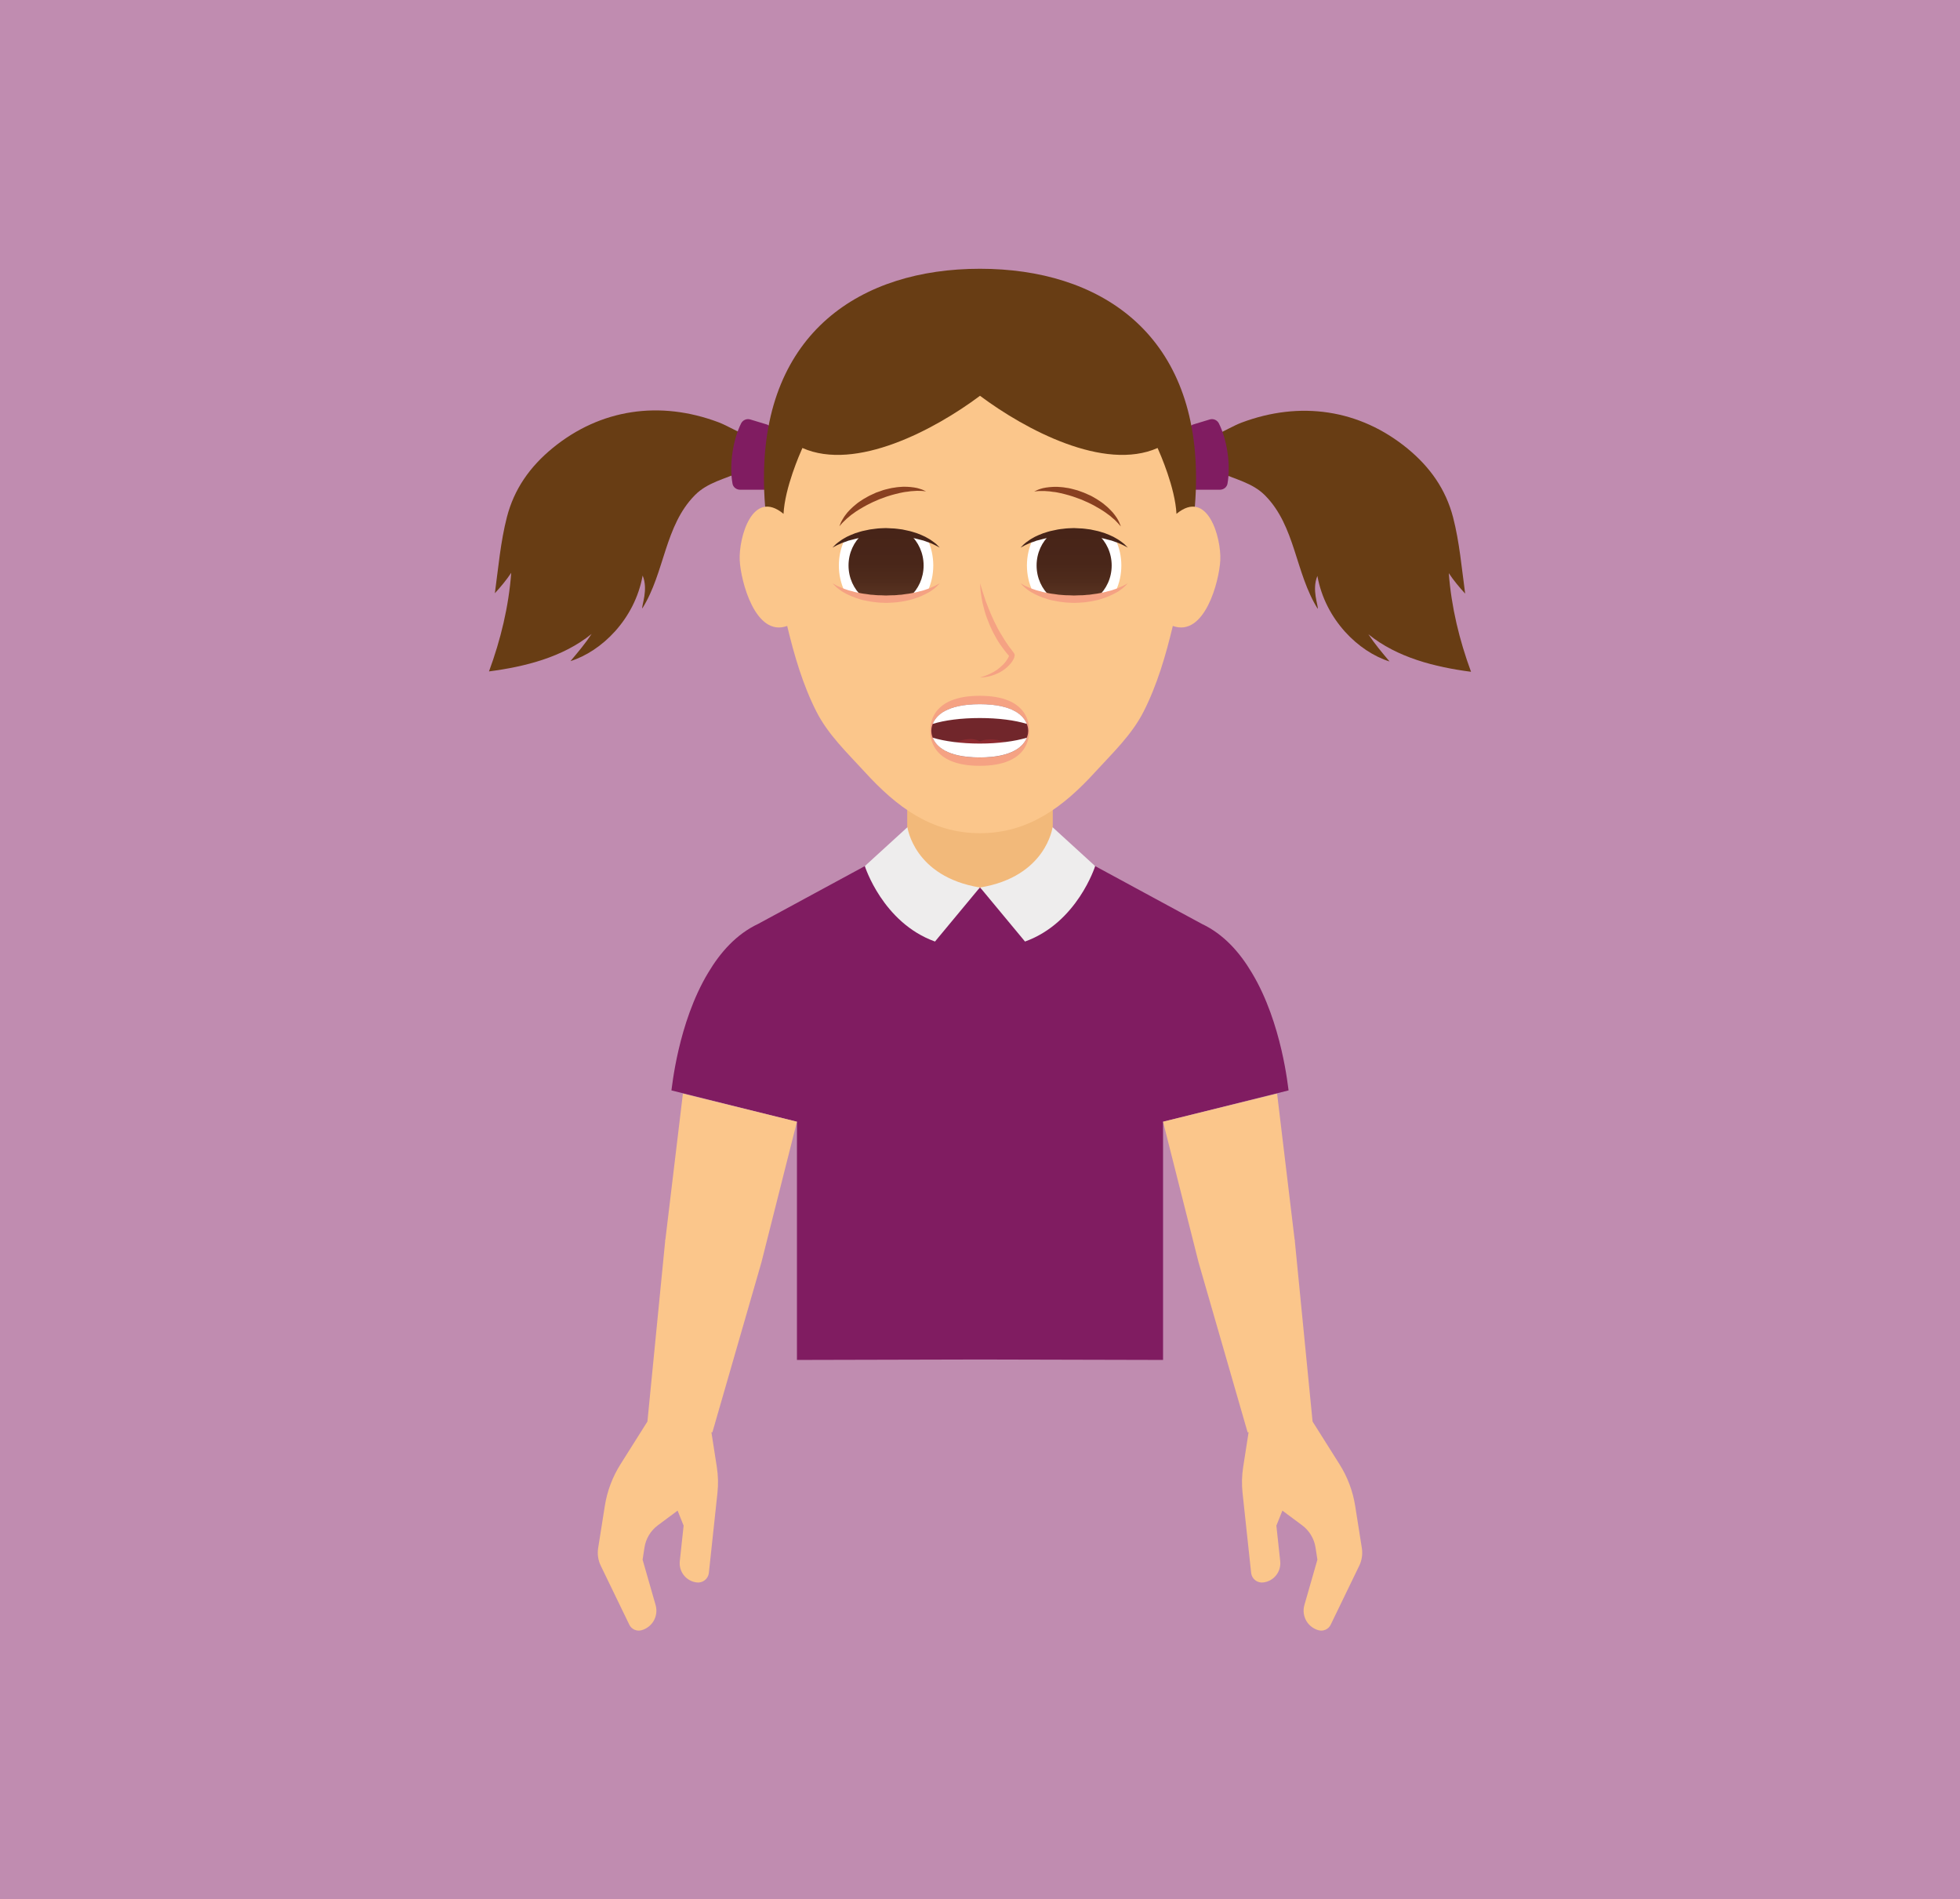
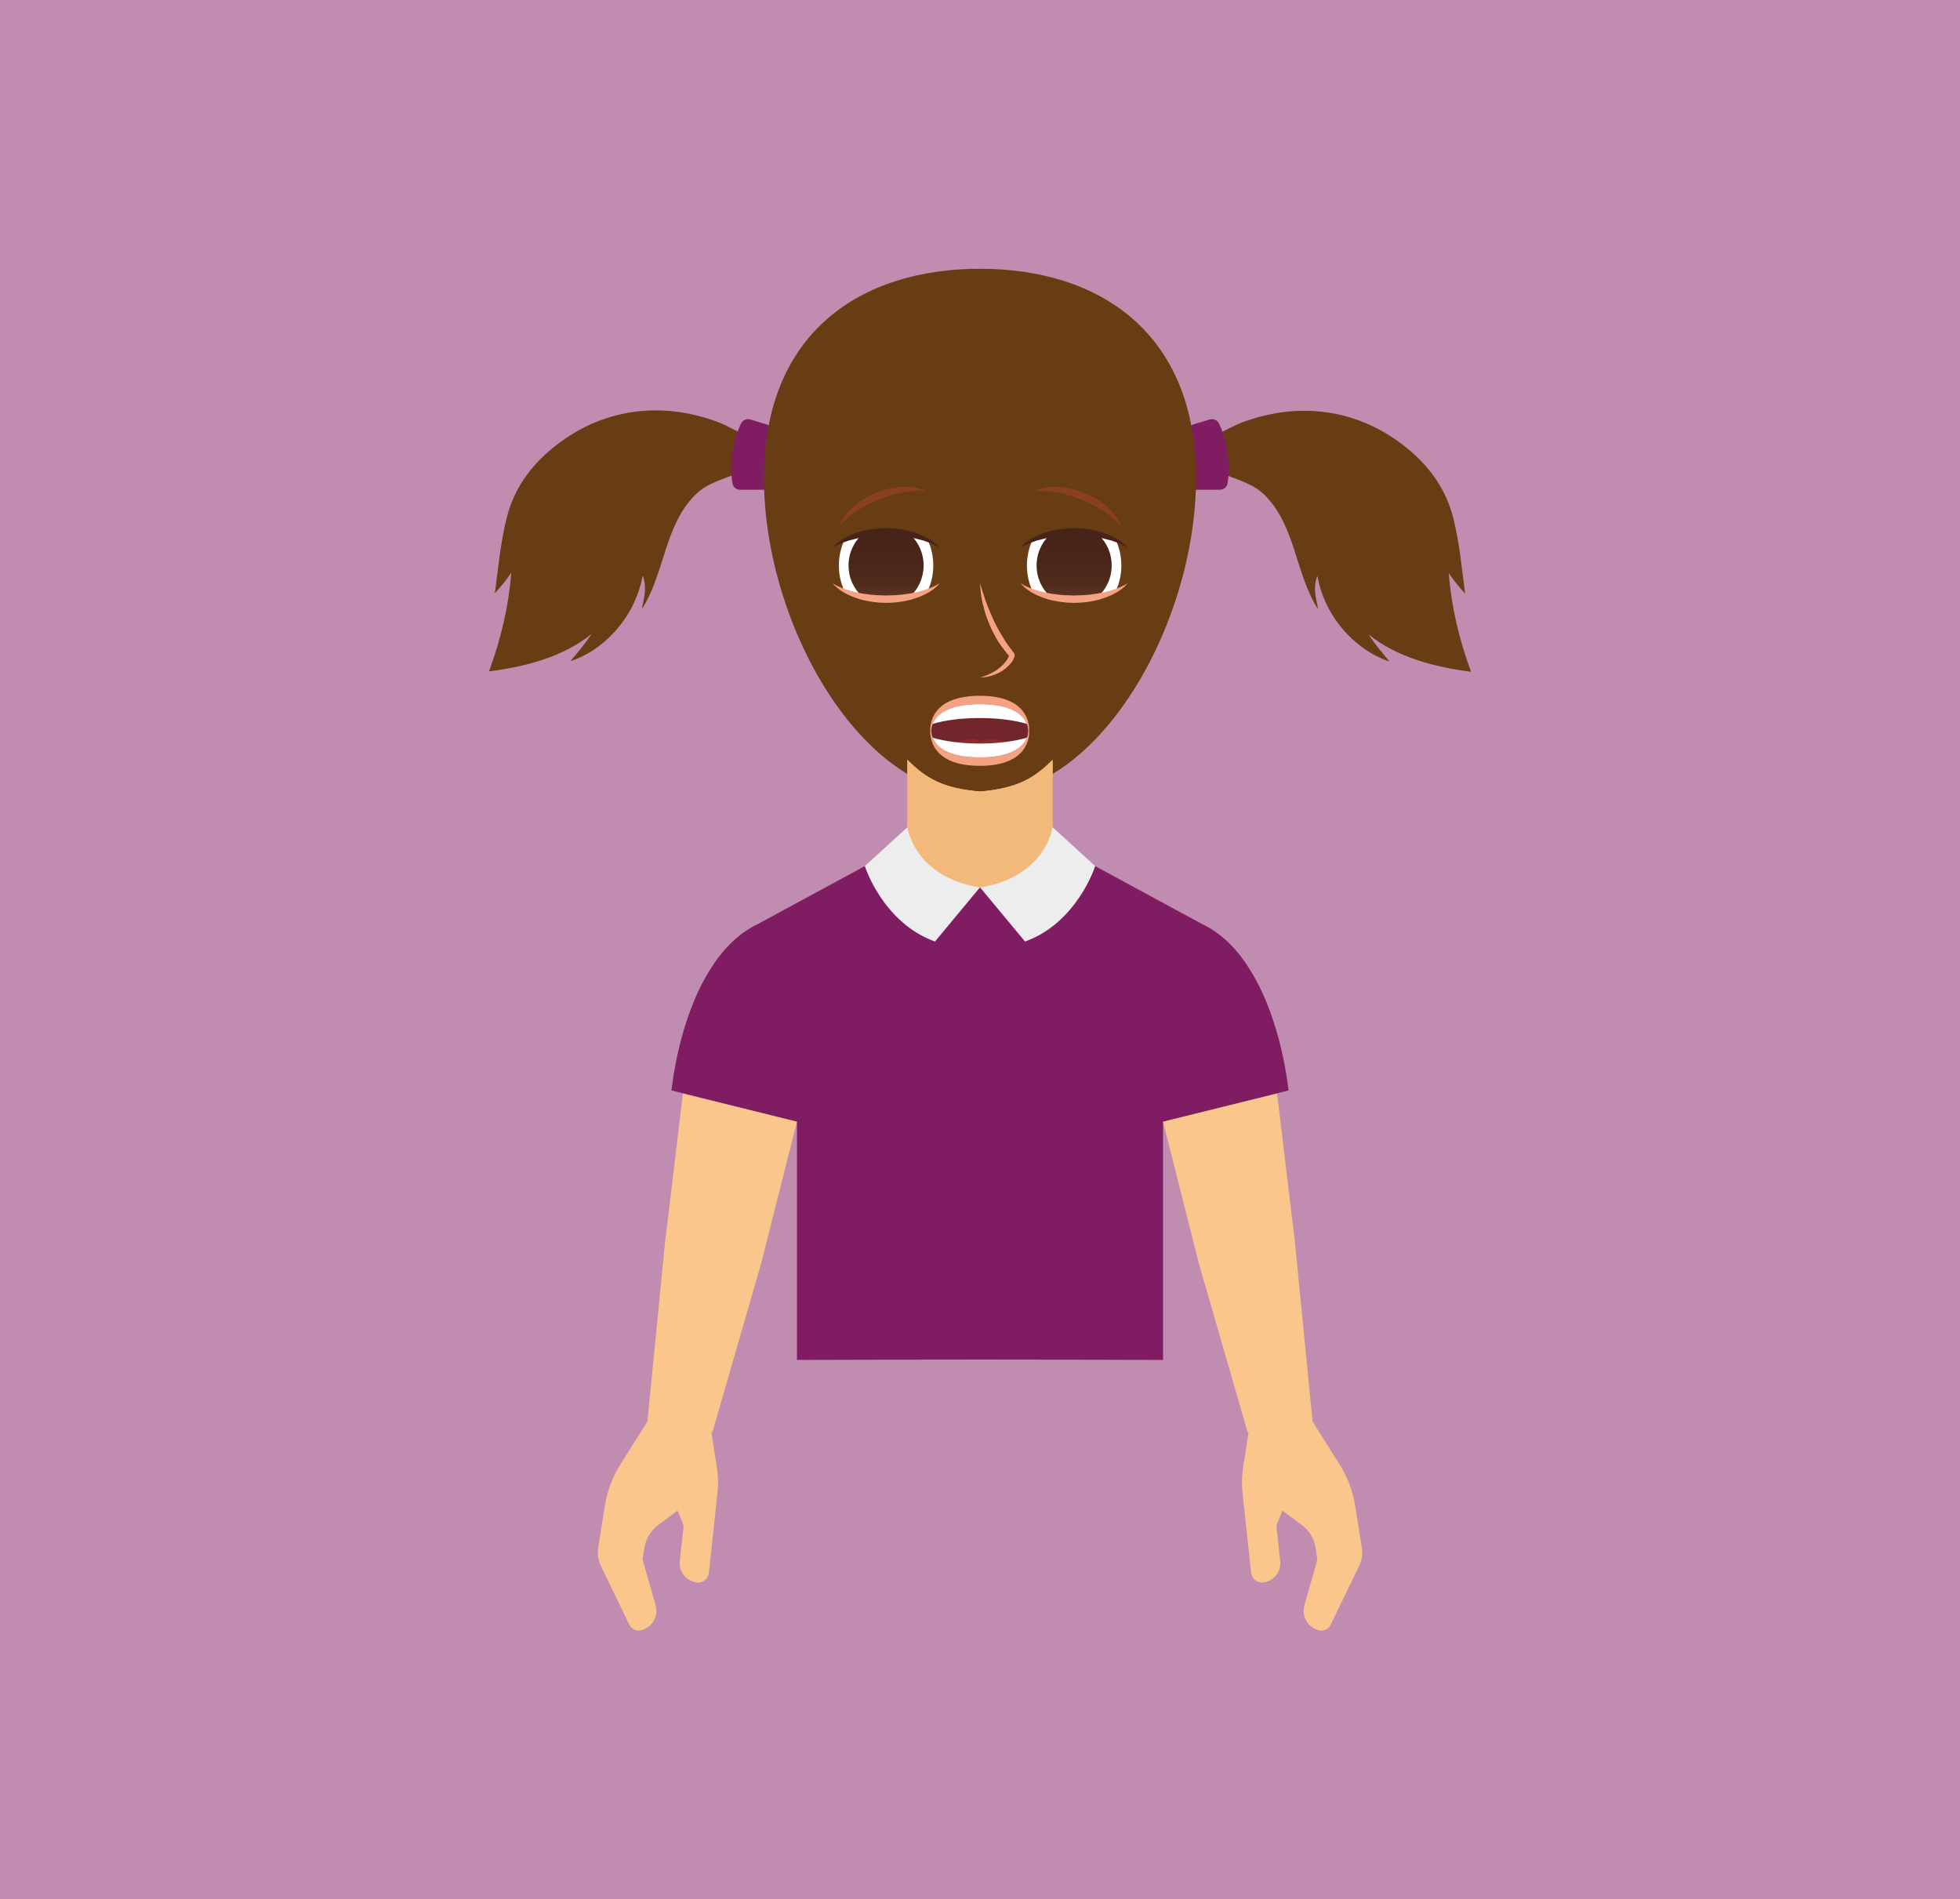
<svg xmlns="http://www.w3.org/2000/svg" version="1.1" x="0px" y="0px" width="83.698px" height="81.101px" viewBox="0 0 83.698 81.101" style="enable-background:new 0 0 83.698 81.101;" xml:space="preserve">
  <style type="text/css">
	.st0{fill:#C08CB0;}
	.st1{fill:#683D14;}
	.st2{fill:#801C61;}
	.st3{fill:#F2B97A;}
	.st4{fill:#FBC68B;}
	.st5{fill:#EEEDED;}
	.st6{fill:#FFFFFF;}
	.st7{fill:url(#SVGID_1_);}
	.st8{fill:#472418;}
	.st9{fill:#F5A283;}
	.st10{fill:url(#SVGID_2_);}
	.st11{fill:#71262B;}
	.st12{fill:#8D2B31;}
	.st13{fill:#894020;}
	.st14{fill:url(#SVGID_3_);}
	.st15{fill:url(#SVGID_4_);}
</style>
  <defs>
</defs>
  <rect id="XMLID_18_" class="st0" width="83.698" height="81.101" />
  <g>
    <g id="XMLID_1_">
      <path id="XMLID_17_" class="st1" d="M30.67,18.026c-2.479-0.928-5.026-0.575-7.082,1.115c-0.956,0.787-1.631,1.736-1.941,2.937    c-0.273,1.056-0.367,2.174-0.515,3.253c0.252-0.273,0.493-0.563,0.699-0.873c-0.108,1.446-0.449,2.851-0.949,4.211    c1.54-0.202,3.152-0.604,4.383-1.602c-0.275,0.417-0.583,0.781-0.904,1.162c1.319-0.413,2.743-1.777,3.082-3.654    c0.25,0.608-0.05,1.274-0.015,1.406c0.964-1.54,0.949-3.525,2.246-4.838c0.548-0.555,1.279-0.681,1.973-1.01    c0.581-0.275,1.318-0.719,1.321-1.45C32.195,18.958,31.356,18.283,30.67,18.026C29.876,17.729,31.309,18.265,30.67,18.026z" />
      <path id="XMLID_16_" class="st1" d="M53.028,18.042c2.479-0.928,5.026-0.575,7.082,1.115c0.956,0.787,1.631,1.736,1.942,2.937    c0.273,1.056,0.367,2.174,0.515,3.253c-0.252-0.273-0.493-0.563-0.699-0.873c0.108,1.446,0.449,2.851,0.949,4.211    c-1.54-0.202-3.152-0.604-4.383-1.602c0.275,0.417,0.583,0.781,0.904,1.162c-1.319-0.413-2.743-1.777-3.082-3.654    c-0.25,0.608,0.05,1.274,0.015,1.406c-0.964-1.54-0.949-3.525-2.245-4.838c-0.548-0.555-1.279-0.681-1.973-1.01    c-0.581-0.275-1.318-0.719-1.321-1.45C51.503,18.974,52.341,18.299,53.028,18.042C53.822,17.745,52.389,18.281,53.028,18.042z" />
      <path id="XMLID_15_" class="st2" d="M32.64,20.911h-1.037c-0.153,0-0.294-0.104-0.322-0.255c-0.151-0.83,0.028-1.896,0.365-2.574    c0.072-0.145,0.237-0.218,0.392-0.171l0.697,0.211c0.138,0.042,0.233,0.169,0.233,0.314v2.146    C32.968,20.764,32.821,20.911,32.64,20.911z" />
      <path id="XMLID_14_" class="st2" d="M51.058,20.911h1.037c0.153,0,0.294-0.104,0.322-0.255c0.151-0.83-0.028-1.896-0.365-2.574    c-0.072-0.145-0.237-0.218-0.392-0.171l-0.696,0.211c-0.138,0.042-0.233,0.169-0.233,0.314v2.146    C50.73,20.764,50.877,20.911,51.058,20.911z" />
      <path id="XMLID_13_" class="st1" d="M41.848,33.971c-5.095,0-9.225-7.344-9.225-13.556c0-6.212,4.13-8.939,9.225-8.939    c5.097,0,9.227,2.727,9.227,8.939C51.075,26.626,46.945,33.971,41.848,33.971z" />
      <path id="XMLID_12_" class="st3" d="M44.949,32.442v3.893c0,0.237-0.026,0.462-0.072,0.682c-0.292,1.424-1.472,2.491-2.882,2.491    h-0.292c-1.42,0-2.605-1.078-2.892-2.513c-0.041-0.215-0.062-0.434-0.062-0.66v-3.893c0.816,0.825,1.554,1.215,3.067,1.353h0.026    c0.005,0,0.005,0,0.005,0c0.005,0,0.005,0,0.01,0h0.026C43.396,33.657,44.134,33.267,44.949,32.442z" />
      <path id="XMLID_11_" class="st3" d="M38.749,32.442v3.893c0,0.237,0.026,0.462,0.072,0.682c0.292,1.424,1.472,2.491,2.882,2.491    h0.292c1.421,0,2.605-1.078,2.892-2.513c0.041-0.215,0.062-0.434,0.062-0.66v-3.893c-0.815,0.825-1.554,1.215-3.067,1.353h-0.026    c-0.005,0-0.005,0-0.005,0c-0.005,0-0.005,0-0.01,0h-0.026C40.302,33.657,39.564,33.267,38.749,32.442z" />
-       <path id="XMLID_10_" class="st4" d="M41.849,16.9c-1.934,1.446-5.301,3.24-7.584,2.229c-0.11,0.249-0.748,1.693-0.806,2.812    c-1.33-1.101-1.917,1.023-1.871,1.983c0.043,0.886,0.667,3.295,2.027,2.804c0.3,1.249,0.665,2.512,1.25,3.661    c0.507,0.995,1.327,1.768,2.073,2.584c1.337,1.463,2.822,2.604,4.91,2.604c2.089,0,3.575-1.141,4.912-2.604    c0.746-0.817,1.567-1.589,2.073-2.584c0.585-1.149,0.95-2.412,1.25-3.661c1.36,0.49,1.984-1.918,2.027-2.804    c0.046-0.959-0.54-3.083-1.871-1.983c-0.058-1.119-0.696-2.564-0.806-2.812C47.15,20.14,43.783,18.345,41.849,16.9z" />
      <polygon id="XMLID_9_" class="st5" points="41.848,38.345 41.842,38.347 41.856,38.347   " />
      <path id="XMLID_8_" class="st2" d="M41.849,58.05l-7.817,0.019V47.897l-5.36-1.337c0.021-0.082,0.273-2.871,1.567-5.021    c0.521-0.876,1.206-1.65,2.134-2.088l1-0.541l3.006-1.629l2.413-1.304l0.392,1.567l0.773,0.835c0,0,1.609-0.134,1.892-0.49    c0.283,0.356,1.892,0.49,1.892,0.49l0.773-0.835l0.392-1.567l2.413,1.304l3.006,1.629l1,0.541    c0.928,0.438,1.614,1.211,2.134,2.088c1.294,2.15,1.547,4.939,1.567,5.021l-5.36,1.337v10.172L41.849,58.05z" />
      <polygon id="XMLID_7_" class="st4" points="32.502,53.954 34.032,47.897 29.162,46.697 28.408,52.978   " />
      <polygon id="XMLID_6_" class="st4" points="51.196,53.954 49.666,47.897 54.536,46.697 55.29,52.978   " />
      <path id="XMLID_5_" class="st5" d="M41.843,37.895c-2.819-0.46-3.093-2.574-3.093-2.574l-1.819,1.661c0,0,0.761,2.418,2.996,3.221    C40.083,40.014,41.843,37.895,41.843,37.895z" />
      <path id="XMLID_4_" class="st5" d="M41.855,37.895c2.819-0.46,3.093-2.574,3.093-2.574l1.819,1.661c0,0-0.761,2.418-2.996,3.221    C43.615,40.014,41.855,37.895,41.855,37.895z" />
      <path id="XMLID_3_" class="st4" d="M30.421,61.161l-0.042-0.007l0.232,1.49c0.057,0.366,0.066,0.738,0.026,1.106l-0.366,3.41    c-0.027,0.254-0.256,0.438-0.51,0.411c-0.217-0.023-0.417-0.132-0.554-0.302c-0.137-0.17-0.201-0.388-0.178-0.606l0.164-1.519    l-0.257-0.641l-0.842,0.625c-0.308,0.229-0.514,0.57-0.573,0.95l-0.08,0.519l0.556,1.94c0.064,0.223,0.035,0.463-0.079,0.666    c-0.115,0.202-0.306,0.35-0.531,0.409c-0.205,0.054-0.419-0.045-0.512-0.235l-1.22-2.519c-0.114-0.235-0.153-0.498-0.112-0.756    l0.285-1.802c0.1-0.63,0.326-1.233,0.666-1.772l1.153-1.829l0,0l0.759-7.719c0.162-0.822,2.698-0.931,4.094,0.976L30.421,61.161z" />
      <path id="XMLID_2_" class="st4" d="M53.277,61.161l0.042-0.007l-0.232,1.49c-0.057,0.366-0.066,0.738-0.026,1.106l0.366,3.41    c0.027,0.254,0.256,0.438,0.51,0.411c0.217-0.023,0.417-0.132,0.554-0.302c0.137-0.17,0.201-0.388,0.178-0.606l-0.164-1.519    l0.257-0.641l0.842,0.625c0.308,0.229,0.514,0.57,0.573,0.95l0.08,0.519l-0.556,1.94c-0.064,0.223-0.035,0.463,0.079,0.666    c0.115,0.202,0.306,0.35,0.531,0.409c0.205,0.054,0.419-0.045,0.512-0.235l1.22-2.519c0.114-0.235,0.153-0.498,0.112-0.756    l-0.285-1.802c-0.1-0.63-0.326-1.233-0.666-1.772l-1.153-1.829l0,0l-0.759-7.719c-0.162-0.822-2.698-0.931-4.094,0.976    L53.277,61.161z" />
    </g>
    <g>
      <g>
        <g>
          <g>
            <path class="st6" d="M39.62,25.227c0.149-0.324,0.234-0.69,0.234-1.081c0-0.388-0.085-0.758-0.23-1.077       c-0.477-0.226-1.103-0.358-1.784-0.358c-0.685,0-1.307,0.132-1.784,0.358c-0.149,0.319-0.234,0.69-0.234,1.077       c0,0.392,0.085,0.758,0.234,1.081c0.477,0.222,1.099,0.358,1.784,0.358C38.522,25.585,39.147,25.449,39.62,25.227z" />
            <linearGradient id="SVGID_1_" gradientUnits="userSpaceOnUse" x1="37.838" y1="25.585" x2="37.838" y2="22.711">
              <stop offset="0" style="stop-color:#5C3523" />
              <stop offset="0.033" style="stop-color:#5A3422" />
              <stop offset="0.261" style="stop-color:#4F2B1C" />
              <stop offset="0.538" style="stop-color:#492619" />
              <stop offset="1" style="stop-color:#472418" />
            </linearGradient>
            <path class="st7" d="M39.441,24.146c0-0.537-0.23-1.018-0.588-1.333c-0.315-0.068-0.656-0.102-1.013-0.102       s-0.702,0.034-1.013,0.102c-0.362,0.315-0.592,0.796-0.592,1.333c0,0.536,0.23,1.018,0.592,1.333       c0.311,0.068,0.656,0.106,1.013,0.106s0.699-0.038,1.013-0.106C39.212,25.163,39.441,24.682,39.441,24.146z" />
            <path class="st8" d="M39.982,23.234c-0.051-0.047-0.119-0.094-0.196-0.149c-0.077-0.06-0.174-0.106-0.277-0.166       c-0.106-0.051-0.222-0.102-0.349-0.149c-0.128-0.038-0.264-0.089-0.409-0.115c-0.072-0.017-0.145-0.034-0.217-0.047       c-0.077-0.008-0.153-0.021-0.23-0.03c-0.077-0.013-0.154-0.013-0.23-0.017c-0.081-0.004-0.162-0.009-0.242-0.013       c-0.072,0.004-0.149,0.009-0.226,0.009c-0.077,0.004-0.153,0.009-0.23,0.021c-0.077,0.008-0.153,0.017-0.23,0.03       c-0.076,0.013-0.149,0.03-0.222,0.047c-0.145,0.025-0.276,0.076-0.409,0.115c-0.123,0.047-0.243,0.098-0.349,0.149       c-0.102,0.06-0.196,0.106-0.273,0.166c-0.077,0.055-0.145,0.102-0.196,0.149c-0.098,0.094-0.149,0.149-0.149,0.149       s0.068-0.034,0.183-0.098c0.06-0.034,0.136-0.055,0.217-0.098c0.043-0.017,0.089-0.034,0.136-0.047       c0.047-0.017,0.098-0.034,0.149-0.055c0.055-0.017,0.111-0.026,0.17-0.043c0.06-0.013,0.115-0.034,0.179-0.047       c0.123-0.021,0.256-0.051,0.392-0.068c0.068-0.009,0.136-0.021,0.208-0.026c0.068-0.004,0.14-0.013,0.213-0.017       c0.068-0.009,0.145-0.009,0.218-0.013c0.076,0,0.153-0.004,0.23-0.004c0.072,0,0.145,0,0.213,0.004       c0.077,0,0.149,0,0.222,0.008c0.072,0.009,0.145,0.013,0.213,0.017c0.072,0.009,0.14,0.021,0.209,0.03       c0.14,0.017,0.268,0.047,0.396,0.068c0.06,0.013,0.119,0.034,0.179,0.047c0.055,0.017,0.115,0.026,0.166,0.043       c0.051,0.021,0.102,0.038,0.149,0.055c0.051,0.013,0.098,0.03,0.136,0.047c0.081,0.038,0.158,0.064,0.217,0.098       c0.115,0.064,0.187,0.098,0.187,0.098S40.076,23.328,39.982,23.234z" />
            <path class="st9" d="M39.944,25.006c-0.055,0.034-0.136,0.06-0.217,0.098c-0.038,0.021-0.085,0.034-0.136,0.051       c-0.047,0.013-0.098,0.034-0.149,0.051c-0.051,0.017-0.111,0.03-0.166,0.043c-0.06,0.013-0.119,0.038-0.179,0.047       c-0.128,0.021-0.255,0.055-0.396,0.068c-0.068,0.008-0.136,0.021-0.209,0.03c-0.068,0.004-0.14,0.008-0.208,0.017       c-0.072,0.008-0.145,0.008-0.222,0.008c-0.077,0.004-0.153,0.004-0.23,0.009c-0.068-0.004-0.141-0.004-0.213-0.009       c-0.072,0-0.149,0-0.217-0.008c-0.072-0.009-0.145-0.013-0.217-0.017c-0.072-0.009-0.14-0.017-0.208-0.03       c-0.136-0.013-0.269-0.043-0.392-0.068c-0.064-0.008-0.119-0.03-0.179-0.047c-0.06-0.013-0.115-0.026-0.17-0.043       c-0.051-0.017-0.102-0.034-0.149-0.051c-0.047-0.017-0.094-0.03-0.136-0.051c-0.081-0.038-0.157-0.064-0.217-0.094       c-0.115-0.068-0.183-0.102-0.183-0.102s0.051,0.055,0.149,0.149c0.047,0.047,0.115,0.094,0.196,0.153       c0.077,0.06,0.17,0.106,0.273,0.162c0.106,0.051,0.226,0.106,0.349,0.149c0.132,0.043,0.264,0.094,0.409,0.119       c0.072,0.013,0.145,0.03,0.222,0.043c0.072,0.013,0.149,0.021,0.226,0.03c0.077,0.013,0.153,0.017,0.234,0.021       c0.077,0,0.157,0.004,0.239,0.009c0.077-0.004,0.153-0.004,0.225-0.009c0.077-0.004,0.153-0.008,0.23-0.017       c0.081-0.013,0.157-0.021,0.234-0.034c0.072-0.013,0.145-0.03,0.217-0.043c0.145-0.025,0.281-0.076,0.409-0.119       c0.128-0.043,0.243-0.098,0.349-0.149c0.102-0.055,0.2-0.102,0.277-0.162c0.077-0.055,0.145-0.102,0.191-0.149       c0.102-0.098,0.153-0.153,0.153-0.153S40.059,24.942,39.944,25.006z" />
          </g>
          <g>
            <path class="st6" d="M47.651,25.227c0.149-0.324,0.234-0.69,0.234-1.081c0-0.388-0.085-0.758-0.234-1.077       c-0.473-0.226-1.098-0.358-1.78-0.358c-0.685,0-1.307,0.132-1.784,0.358c-0.149,0.319-0.234,0.69-0.234,1.077       c0,0.392,0.085,0.758,0.234,1.081c0.477,0.222,1.099,0.358,1.784,0.358C46.553,25.585,47.178,25.449,47.651,25.227z" />
            <linearGradient id="SVGID_2_" gradientUnits="userSpaceOnUse" x1="45.869" y1="25.585" x2="45.869" y2="22.711">
              <stop offset="0" style="stop-color:#5C3523" />
              <stop offset="0.033" style="stop-color:#5A3422" />
              <stop offset="0.261" style="stop-color:#4F2B1C" />
              <stop offset="0.538" style="stop-color:#492619" />
              <stop offset="1" style="stop-color:#472418" />
            </linearGradient>
            <path class="st10" d="M47.472,24.146c0-0.537-0.23-1.018-0.592-1.333c-0.311-0.068-0.652-0.102-1.009-0.102       c-0.362,0-0.702,0.034-1.013,0.102c-0.362,0.315-0.592,0.796-0.592,1.333c0,0.536,0.23,1.018,0.592,1.333       c0.311,0.068,0.651,0.106,1.013,0.106c0.358,0,0.699-0.038,1.009-0.106C47.242,25.163,47.472,24.682,47.472,24.146z" />
            <path class="st8" d="M48.013,23.234c-0.051-0.047-0.119-0.094-0.196-0.149c-0.081-0.06-0.174-0.106-0.277-0.166       c-0.106-0.051-0.222-0.102-0.349-0.149c-0.128-0.038-0.264-0.089-0.409-0.115c-0.072-0.017-0.145-0.034-0.217-0.047       c-0.077-0.008-0.153-0.021-0.23-0.03c-0.077-0.013-0.153-0.013-0.23-0.017c-0.081-0.004-0.162-0.009-0.242-0.013       c-0.077,0.004-0.149,0.009-0.226,0.009c-0.077,0.004-0.153,0.009-0.23,0.021c-0.077,0.008-0.158,0.017-0.23,0.03       c-0.077,0.013-0.149,0.03-0.222,0.047c-0.145,0.025-0.281,0.076-0.409,0.115c-0.128,0.047-0.243,0.098-0.349,0.149       c-0.102,0.06-0.2,0.106-0.272,0.166c-0.081,0.055-0.149,0.102-0.196,0.149c-0.098,0.094-0.149,0.149-0.149,0.149       s0.068-0.034,0.183-0.098c0.06-0.034,0.136-0.055,0.217-0.098c0.038-0.017,0.085-0.034,0.137-0.047       c0.047-0.017,0.098-0.034,0.149-0.055c0.055-0.017,0.111-0.026,0.17-0.043c0.055-0.013,0.115-0.034,0.179-0.047       c0.123-0.021,0.256-0.051,0.392-0.068c0.068-0.009,0.136-0.021,0.208-0.026c0.068-0.004,0.14-0.013,0.209-0.017       c0.072-0.009,0.145-0.009,0.221-0.013c0.077,0,0.153-0.004,0.23-0.004c0.072,0,0.145,0,0.213,0.004       c0.077,0,0.149,0,0.222,0.008c0.072,0.009,0.14,0.013,0.213,0.017c0.072,0.009,0.14,0.021,0.209,0.03       c0.14,0.017,0.268,0.047,0.392,0.068c0.064,0.013,0.123,0.034,0.179,0.047c0.06,0.017,0.115,0.026,0.17,0.043       c0.051,0.021,0.102,0.038,0.149,0.055c0.051,0.013,0.098,0.03,0.136,0.047c0.081,0.038,0.158,0.064,0.217,0.098       c0.115,0.064,0.187,0.098,0.187,0.098S48.107,23.328,48.013,23.234z" />
            <path class="st9" d="M47.974,25.006c-0.055,0.034-0.136,0.06-0.217,0.098c-0.038,0.021-0.085,0.034-0.136,0.051       c-0.047,0.013-0.098,0.034-0.149,0.051c-0.055,0.017-0.111,0.03-0.17,0.043c-0.055,0.013-0.115,0.038-0.179,0.047       c-0.123,0.021-0.251,0.055-0.392,0.068c-0.068,0.008-0.136,0.021-0.209,0.03c-0.068,0.004-0.14,0.008-0.208,0.017       c-0.072,0.008-0.145,0.008-0.222,0.008c-0.077,0.004-0.153,0.004-0.23,0.009c-0.072-0.004-0.141-0.004-0.213-0.009       c-0.072,0-0.149,0-0.222-0.008c-0.072-0.009-0.14-0.013-0.213-0.017c-0.072-0.009-0.14-0.017-0.208-0.03       c-0.136-0.013-0.269-0.043-0.392-0.068c-0.064-0.008-0.123-0.03-0.179-0.047c-0.06-0.013-0.115-0.026-0.17-0.043       c-0.051-0.017-0.102-0.034-0.149-0.051c-0.052-0.017-0.098-0.03-0.137-0.051c-0.081-0.038-0.157-0.064-0.217-0.094       c-0.115-0.068-0.183-0.102-0.183-0.102s0.051,0.055,0.149,0.149c0.047,0.047,0.115,0.094,0.191,0.153       c0.081,0.06,0.175,0.106,0.277,0.162c0.106,0.051,0.222,0.106,0.349,0.149c0.128,0.043,0.264,0.094,0.409,0.119       c0.072,0.013,0.145,0.03,0.222,0.043c0.072,0.013,0.149,0.021,0.226,0.03c0.077,0.013,0.153,0.017,0.23,0.021       c0.081,0,0.162,0.004,0.243,0.009c0.077-0.004,0.153-0.004,0.225-0.009c0.077-0.004,0.153-0.008,0.23-0.017       c0.081-0.013,0.157-0.021,0.234-0.034c0.072-0.013,0.145-0.03,0.217-0.043c0.145-0.025,0.281-0.076,0.409-0.119       c0.128-0.043,0.243-0.098,0.349-0.149c0.102-0.055,0.2-0.102,0.277-0.162c0.077-0.055,0.145-0.102,0.191-0.149       c0.098-0.098,0.153-0.153,0.153-0.153S48.09,24.942,47.974,25.006z" />
          </g>
        </g>
        <g>
          <path class="st9" d="M41.839,32.7c-2.112,0-2.116-1.282-2.116-1.495c0-0.217,0.004-1.495,2.116-1.495s2.112,1.278,2.112,1.495      C43.951,31.418,43.951,32.7,41.839,32.7L41.839,32.7z" />
          <g>
            <path class="st11" d="M41.839,30.069L41.839,30.069c-1.95,0-2.069,0.928-2.069,1.137c0,0.208,0.119,1.137,2.069,1.137l0,0       c1.95,0,2.069-0.928,2.069-1.137C43.908,30.997,43.789,30.069,41.839,30.069z" />
            <path class="st12" d="M42.997,31.695c-0.775-0.247-1.158-0.038-1.158-0.038c-0.366-0.213-0.86-0.03-1.124,0.064       c0.311,0.225,0.69,0.307,1.124,0.307C42.29,32.027,42.682,31.934,42.997,31.695z" />
            <path class="st6" d="M41.839,31.75c-0.792,0-1.507-0.098-2.01-0.251c0.136,0.349,0.583,0.843,2.01,0.843l0,0       c1.422,0,1.874-0.494,2.01-0.843C43.346,31.652,42.63,31.75,41.839,31.75z" />
            <path class="st6" d="M41.839,30.66c0.792,0,1.507,0.094,2.01,0.251c-0.136-0.349-0.587-0.843-2.01-0.843l0,0       c-1.426,0-1.874,0.494-2.01,0.843C40.331,30.754,41.047,30.66,41.839,30.66z" />
          </g>
        </g>
        <path class="st9" d="M43.329,27.965l-0.004-0.017c-0.004-0.008-0.004-0.021-0.008-0.03l-0.009-0.017l0,0l-0.004-0.009     l-0.03-0.038l-0.034-0.047c-0.043-0.06-0.089-0.123-0.14-0.183c-0.085-0.128-0.179-0.251-0.255-0.388     c-0.089-0.132-0.162-0.268-0.239-0.404c-0.034-0.072-0.068-0.141-0.102-0.204c-0.038-0.068-0.068-0.136-0.098-0.204     c-0.034-0.068-0.06-0.136-0.089-0.2c-0.03-0.064-0.055-0.128-0.081-0.191c-0.051-0.128-0.098-0.247-0.14-0.358     c-0.038-0.115-0.072-0.217-0.102-0.31c-0.03-0.094-0.06-0.175-0.077-0.243c-0.043-0.132-0.06-0.213-0.06-0.213s0,0.021,0,0.059     s0,0.094,0.009,0.162c0.004,0.072,0.013,0.158,0.03,0.256c0.013,0.098,0.03,0.209,0.055,0.328c0.03,0.119,0.06,0.251,0.098,0.383     c0.038,0.136,0.085,0.277,0.145,0.417c0.055,0.145,0.115,0.29,0.187,0.434c0.077,0.141,0.149,0.29,0.239,0.43     c0.085,0.14,0.183,0.268,0.281,0.4c0.047,0.064,0.102,0.128,0.153,0.187l0.034,0.038c-0.004,0.013-0.008,0.026-0.013,0.038     c-0.051,0.115-0.136,0.226-0.222,0.32c-0.094,0.093-0.187,0.174-0.281,0.242c-0.192,0.128-0.375,0.209-0.507,0.256     c-0.132,0.047-0.209,0.068-0.209,0.068s0.017,0,0.055,0c0.038-0.004,0.094-0.004,0.166-0.017c0.14-0.021,0.345-0.064,0.57-0.179     c0.111-0.055,0.23-0.128,0.337-0.225c0.111-0.098,0.222-0.209,0.302-0.371c0.017-0.043,0.038-0.077,0.043-0.162V27.965z" />
      </g>
      <g>
        <path class="st13" d="M47.796,22.306c-0.021-0.055-0.06-0.115-0.102-0.188c-0.047-0.077-0.106-0.145-0.17-0.23     c-0.068-0.072-0.145-0.157-0.23-0.234C47.2,21.578,47.11,21.493,47,21.421c-0.051-0.034-0.106-0.072-0.162-0.107     c-0.055-0.034-0.115-0.068-0.175-0.102c-0.059-0.034-0.119-0.064-0.183-0.089c-0.064-0.03-0.128-0.06-0.192-0.085l-0.187-0.068     c-0.059-0.025-0.123-0.042-0.191-0.059c-0.068-0.017-0.132-0.038-0.196-0.051c-0.068-0.017-0.132-0.026-0.196-0.034     c-0.124-0.025-0.252-0.03-0.371-0.038c-0.115-0.004-0.23,0.004-0.332,0.013c-0.102,0.013-0.196,0.021-0.277,0.043     c-0.081,0.025-0.149,0.038-0.204,0.064c-0.111,0.047-0.17,0.077-0.17,0.077s0.068-0.004,0.183-0.017c0.055-0.004,0.128,0,0.204,0     c0.042-0.004,0.081,0,0.128,0.004c0.042,0.004,0.089,0.009,0.136,0.009c0.051,0.004,0.098,0.013,0.149,0.021     c0.055,0.008,0.106,0.008,0.162,0.021c0.106,0.025,0.221,0.042,0.337,0.076c0.059,0.017,0.119,0.03,0.174,0.047     c0.06,0.021,0.119,0.038,0.179,0.055c0.055,0.017,0.115,0.042,0.179,0.064l0.187,0.068l0.17,0.076     c0.059,0.026,0.115,0.047,0.17,0.077c0.06,0.03,0.115,0.055,0.17,0.085c0.051,0.03,0.106,0.06,0.157,0.09     c0.106,0.055,0.2,0.119,0.294,0.179c0.051,0.03,0.089,0.064,0.132,0.094c0.042,0.03,0.085,0.059,0.123,0.089     c0.034,0.03,0.072,0.059,0.102,0.089c0.038,0.03,0.069,0.055,0.098,0.081c0.051,0.06,0.106,0.102,0.145,0.149     c0.077,0.089,0.119,0.136,0.119,0.136S47.843,22.413,47.796,22.306z" />
        <path class="st13" d="M39.377,20.904c-0.055-0.021-0.127-0.038-0.208-0.064c-0.081-0.021-0.174-0.03-0.277-0.043     c-0.102-0.009-0.213-0.017-0.332-0.013c-0.119,0.008-0.242,0.013-0.37,0.038c-0.064,0.009-0.128,0.017-0.192,0.034     c-0.064,0.017-0.132,0.034-0.196,0.047c-0.064,0.017-0.132,0.038-0.196,0.064c-0.064,0.021-0.132,0.047-0.196,0.068l-0.183,0.085     c-0.06,0.026-0.119,0.055-0.179,0.089c-0.06,0.034-0.119,0.068-0.179,0.102c-0.055,0.034-0.111,0.073-0.162,0.107     c-0.11,0.072-0.2,0.157-0.293,0.234c-0.085,0.077-0.162,0.157-0.23,0.234c-0.064,0.085-0.123,0.153-0.166,0.23     c-0.042,0.068-0.081,0.132-0.106,0.187c-0.047,0.111-0.068,0.17-0.068,0.17s0.047-0.051,0.119-0.136     c0.038-0.043,0.094-0.089,0.149-0.145c0.026-0.03,0.06-0.055,0.094-0.085c0.034-0.026,0.068-0.06,0.106-0.089     c0.034-0.03,0.077-0.06,0.119-0.089c0.042-0.03,0.085-0.064,0.132-0.094c0.094-0.055,0.188-0.124,0.294-0.179     c0.055-0.03,0.106-0.06,0.162-0.09c0.051-0.025,0.106-0.055,0.162-0.081c0.055-0.03,0.115-0.055,0.175-0.081l0.183-0.081     l0.174-0.064c0.06-0.021,0.119-0.047,0.179-0.064c0.06-0.017,0.119-0.038,0.179-0.055c0.06-0.017,0.119-0.03,0.175-0.047     c0.115-0.034,0.23-0.051,0.341-0.076c0.051-0.013,0.106-0.013,0.157-0.021c0.051-0.009,0.103-0.017,0.149-0.021     c0.047-0.004,0.094-0.004,0.137-0.009c0.047-0.004,0.089-0.008,0.128-0.008c0.076,0.004,0.145,0,0.204,0.004     c0.115,0.013,0.183,0.017,0.183,0.017S39.484,20.951,39.377,20.904z" />
      </g>
    </g>
  </g>
</svg>